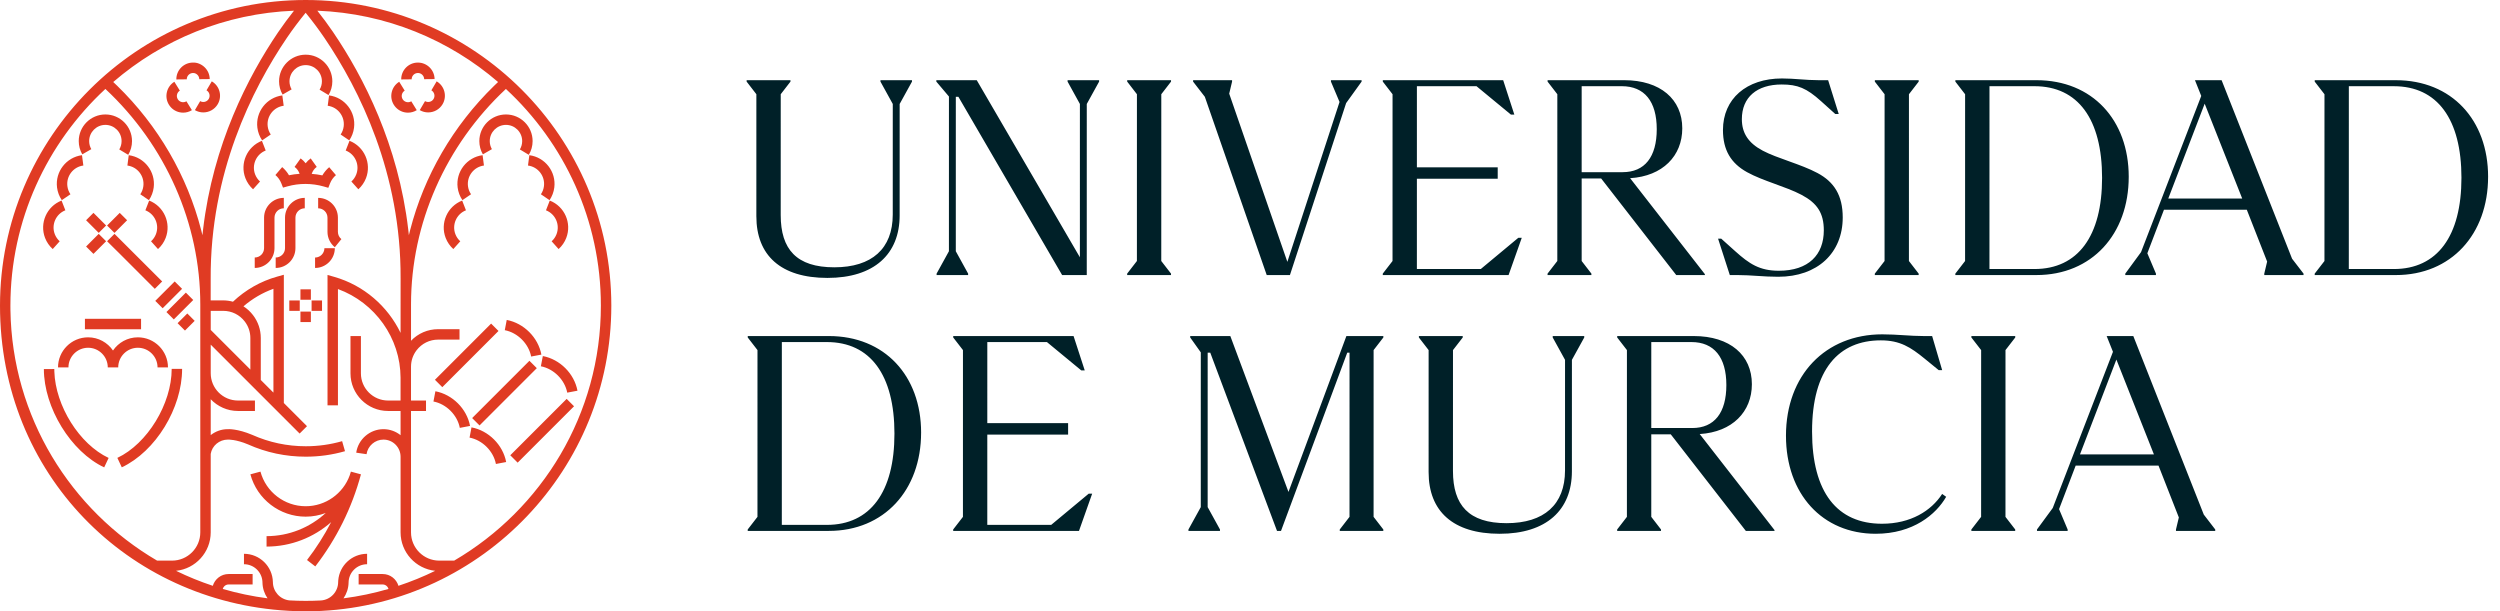
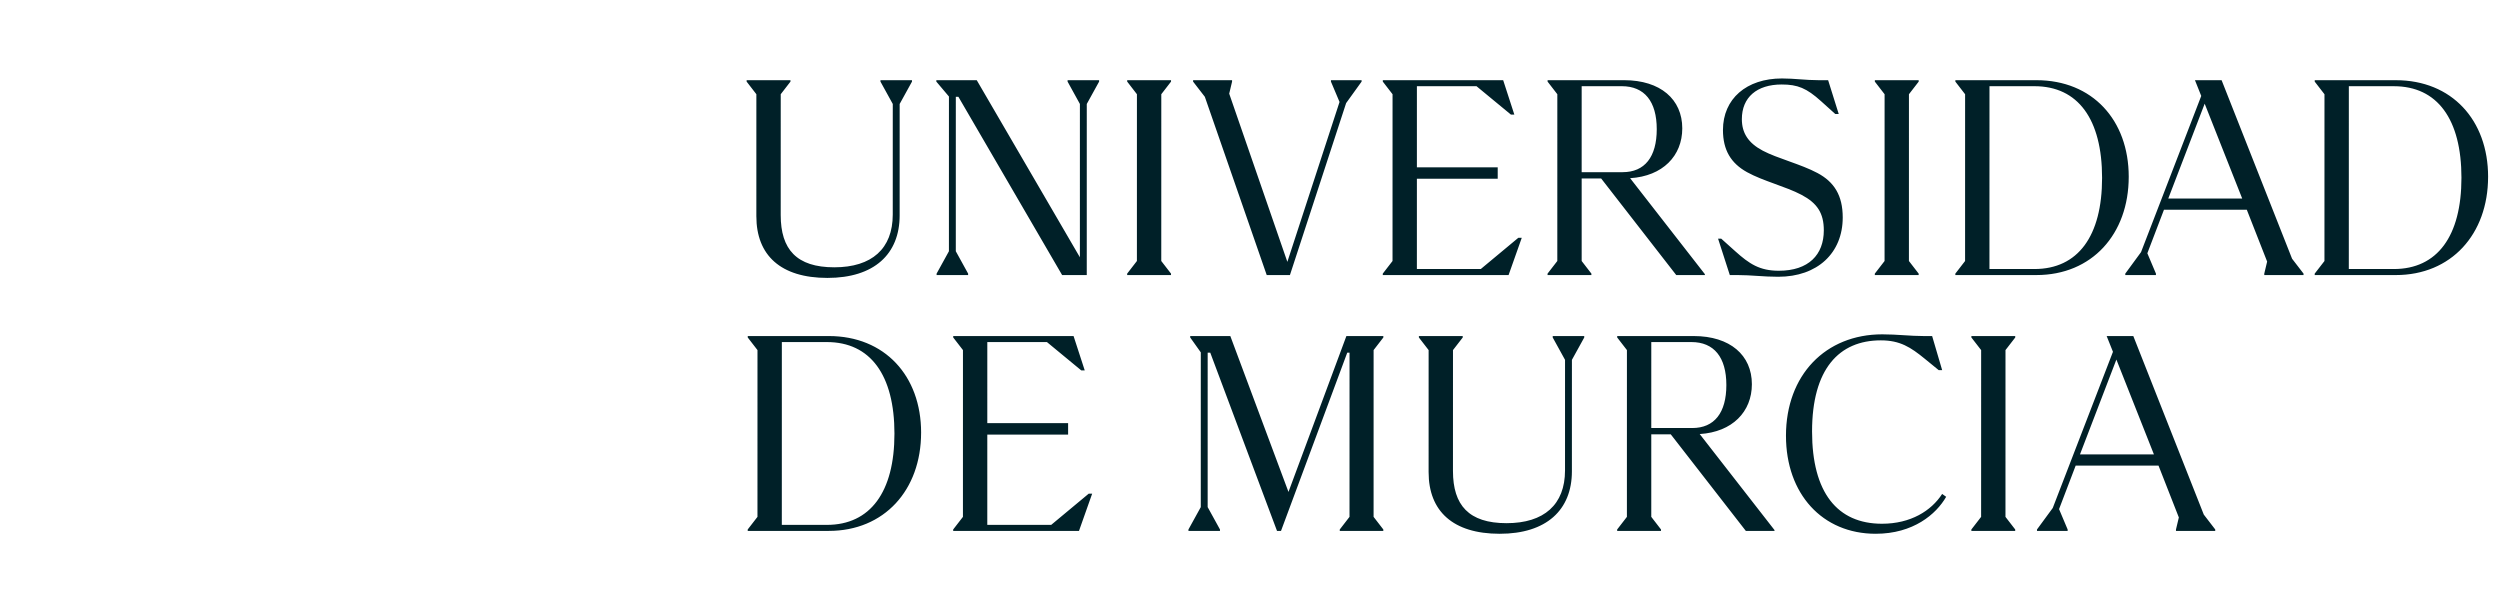
<svg xmlns="http://www.w3.org/2000/svg" width="274px" height="67px" viewBox="0 0 274 67" version="1.1">
  <title>Logotipo/UMU/Positivo/Logosímbolo/Horizontal/00</title>
  <g id="Logotipo/UMU/Positivo/Logosímbolo/Horizontal/00" stroke="none" stroke-width="1" fill="none" fill-rule="evenodd">
    <g id="Logosimbolo-Positivo">
      <path d="M82.896,23.706 L82.898,10.327 L81.831,8.945 L81.831,8.788 L86.636,8.788 L86.636,8.945 L85.568,10.327 L85.566,23.58 C85.566,27.318 87.292,29.297 91.438,29.297 C95.553,29.297 97.845,27.256 97.846,23.518 L97.848,11.395 L96.498,8.945 L96.498,8.788 L99.954,8.788 L99.954,8.945 L98.603,11.395 L98.601,23.613 C98.601,27.853 95.805,30.46 90.685,30.46 C85.566,30.46 82.896,27.979 82.897,23.708 M120.462,8.788 L120.462,8.945 L119.111,11.395 L119.109,30.145 L116.408,30.145 L105.04,10.61 L104.758,10.61 L104.756,27.537 L106.106,29.988 L106.106,30.145 L102.651,30.145 L102.651,29.988 L104.002,27.537 L104.004,10.578 L102.622,8.945 L102.622,8.788 L107.051,8.788 L118.355,28.198 L118.357,11.395 L117.007,8.945 L117.007,8.788 L120.462,8.788 L120.462,8.788 Z M123.54,8.945 L123.54,8.788 L128.345,8.788 L128.345,8.945 L127.278,10.327 L127.275,28.606 L128.343,29.988 L128.342,30.145 L123.537,30.145 L123.537,29.988 L124.605,28.606 L124.607,10.327 L123.54,8.945 L123.54,8.945 Z M149.231,8.788 L149.231,8.945 L147.535,11.301 L141.377,30.145 L138.832,30.145 L132.051,10.61 L130.763,8.945 L130.763,8.788 L135.035,8.788 L135.035,8.945 L134.721,10.265 L141.094,28.7 L146.813,11.175 L145.871,8.945 L145.871,8.788 L149.231,8.788 L149.231,8.788 Z M166.786,26.062 L165.341,30.145 L151.553,30.145 L151.553,29.988 L152.621,28.606 L152.623,10.327 L151.556,8.945 L151.556,8.788 L164.747,8.788 L165.971,12.558 L165.595,12.558 L161.825,9.448 L155.292,9.448 L155.291,18.336 L164.149,18.336 L164.149,19.592 L155.291,19.592 L155.29,29.485 L162.295,29.485 L166.409,26.062 L166.786,26.062 L166.786,26.062 Z M186.855,30.051 L186.855,30.145 L183.715,30.145 L175.487,19.561 L173.351,19.561 L173.351,28.606 C173.351,28.606 174.417,29.988 174.417,29.988 L174.417,30.145 L169.612,30.145 L169.612,29.988 C169.612,29.988 170.681,28.606 170.681,28.606 L170.683,10.327 L169.615,8.945 L169.615,8.788 L178.001,8.788 C181.99,8.788 184.377,10.892 184.377,14.065 C184.377,17.08 182.24,19.31 178.66,19.529 L186.856,30.051 L186.855,30.051 Z M173.351,18.87 L177.842,18.87 C180.26,18.87 181.58,17.206 181.58,14.159 C181.58,11.112 180.23,9.447 177.748,9.447 L173.351,9.447 C173.351,9.447 173.35,18.869 173.35,18.869 L173.351,18.87 Z M188.3,26.157 L188.646,26.157 L190.185,27.538 C191.724,28.92 192.854,29.674 194.959,29.674 C198.225,29.674 199.89,27.916 199.89,25.246 C199.89,23.361 199.168,22.262 197.441,21.351 C195.714,20.439 193.233,19.843 191.474,18.869 C189.716,17.895 188.836,16.451 188.836,14.253 C188.836,10.829 191.413,8.599 195.306,8.599 C196.688,8.599 197.882,8.788 199.295,8.788 L200.363,8.788 L201.524,12.494 L201.147,12.494 L199.577,11.081 C198.007,9.668 197.033,9.26 195.275,9.26 C192.542,9.26 190.908,10.673 190.908,13.06 C190.908,14.567 191.599,15.667 193.2,16.515 C194.802,17.363 197.377,17.991 199.199,18.965 C201.021,19.938 201.963,21.415 201.963,23.833 C201.963,27.727 199.198,30.334 194.895,30.334 C193.263,30.334 191.943,30.146 190.435,30.146 L189.587,30.146 L188.3,26.157 L188.3,26.157 Z M205.482,8.946 L205.483,8.789 L210.288,8.789 L210.288,8.946 L209.22,10.328 L209.218,28.607 L210.285,29.989 L210.285,30.146 L205.48,30.146 L205.48,29.989 L206.548,28.607 L206.551,10.328 L205.482,8.946 L205.482,8.946 Z M223.197,8.789 C229.321,8.789 233.309,13.155 233.309,19.373 C233.308,25.685 229.255,30.146 223.194,30.146 L214.305,30.146 L214.305,29.989 L215.373,28.607 L215.375,10.328 L214.308,8.946 L214.308,8.789 L223.197,8.789 Z M243.487,8.788 L251.211,28.355 L252.467,29.988 L252.467,30.146 L248.164,30.146 L248.164,29.989 L248.478,28.669 L246.248,22.984 L237.172,22.984 C237.172,22.984 235.349,27.758 235.349,27.758 L236.291,29.988 L236.291,30.145 L232.931,30.145 L232.931,29.988 L234.658,27.632 L241.256,10.516 L240.566,8.788 L243.487,8.788 Z M222.977,9.448 L218.047,9.448 L218.046,15.741 C218.046,15.866 218.046,15.992 218.046,16.119 L218.045,22.432 C218.045,22.561 218.045,22.688 218.045,22.815 L218.044,29.23 C218.044,29.263 218.044,29.294 218.044,29.321 L218.044,29.485 L222.974,29.485 C227.748,29.485 230.387,25.874 230.388,19.499 C230.389,13.06 227.752,9.448 222.977,9.448 Z M241.633,11.365 L237.642,21.76 L245.746,21.76 L241.633,11.365 Z M272.695,19.374 C272.695,25.686 268.642,30.147 262.58,30.147 L253.691,30.147 L253.691,29.989 L254.76,28.608 L254.762,10.329 L253.694,8.947 L253.694,8.79 L262.583,8.79 C268.708,8.79 272.696,13.155 272.696,19.374 M269.775,19.499 C269.775,13.061 267.138,9.449 262.364,9.449 L257.433,9.449 C257.433,9.449 257.43,29.486 257.43,29.486 L262.361,29.486 C267.134,29.486 269.773,25.875 269.774,19.499 M100.953,47.415 C100.953,53.727 96.9,58.187 90.837,58.187 L81.949,58.187 L81.949,58.03 L83.018,56.648 L83.02,38.369 L81.952,36.988 L81.952,36.831 L90.841,36.831 C96.966,36.831 100.954,41.196 100.954,47.415 M98.032,47.54 C98.032,41.102 95.395,37.49 90.621,37.49 L85.69,37.49 C85.69,37.49 85.687,57.527 85.687,57.527 L90.618,57.527 C95.392,57.527 98.03,53.916 98.031,47.54 M119.703,54.104 L118.257,58.187 L104.469,58.187 L104.469,58.03 L105.538,56.648 L105.54,38.369 L104.472,36.987 L104.472,36.831 L117.663,36.831 L118.888,40.599 L118.511,40.599 L114.743,37.49 L108.209,37.49 L108.208,46.378 L117.065,46.378 L117.065,47.634 L108.208,47.634 L108.207,57.527 L115.211,57.527 L119.326,54.104 L119.703,54.104 L119.703,54.104 Z M150.547,38.369 L150.545,56.648 L151.612,58.03 L151.612,58.187 L146.838,58.187 L146.838,58.03 L147.906,56.648 L147.909,38.652 L147.658,38.652 L140.399,58.187 L139.96,58.187 L132.644,38.652 L132.361,38.652 L132.36,55.58 L133.71,58.03 L133.71,58.187 L130.254,58.187 L130.254,58.03 L131.605,55.58 L131.607,38.62 L130.446,36.988 L130.446,36.831 L134.843,36.831 L141.217,53.916 L147.564,36.831 L151.615,36.831 L151.615,36.988 L150.547,38.369 L150.547,38.369 Z M156.575,51.749 L156.577,38.37 L155.51,36.989 L155.51,36.832 L160.315,36.832 L160.315,36.989 L159.247,38.37 L159.245,51.624 C159.245,55.362 160.971,57.34 165.117,57.34 C169.232,57.34 171.525,55.299 171.526,51.561 L171.528,39.439 L170.178,36.989 L170.178,36.832 L173.633,36.832 L173.633,36.989 L172.282,39.439 L172.28,51.656 C172.28,55.896 169.484,58.503 164.364,58.502 C159.245,58.502 156.575,56.021 156.576,51.75 M194.484,58.093 L194.484,58.187 L191.343,58.187 L183.116,47.603 L180.98,47.603 L180.98,56.648 C180.98,56.648 182.046,58.03 182.046,58.03 L182.046,58.187 L177.241,58.187 L177.241,58.03 L178.309,56.648 L178.311,38.369 L177.244,36.988 L177.244,36.831 L185.63,36.831 C189.619,36.831 192.006,38.935 192.006,42.107 C192.006,45.123 189.869,47.352 186.288,47.572 L194.484,58.093 L194.484,58.093 Z M180.98,46.912 L185.471,46.912 C187.889,46.912 189.209,45.248 189.209,42.201 C189.209,39.155 187.859,37.49 185.378,37.49 L180.981,37.49 C180.981,37.49 180.98,46.911 180.98,46.911 L180.98,46.912 Z M195.742,47.76 C195.742,41.102 200.078,36.643 206.297,36.643 C207.899,36.643 209.374,36.832 210.851,36.832 L211.762,36.832 L212.861,40.569 L212.484,40.569 L210.946,39.313 C209.407,38.057 208.245,37.303 206.14,37.303 C201.555,37.303 198.603,40.444 198.602,47.29 C198.602,53.98 201.364,57.402 206.264,57.402 C209.405,57.402 211.666,55.989 212.86,54.136 L213.3,54.45 C212.2,56.366 209.688,58.501 205.573,58.501 C199.731,58.501 195.742,54.136 195.743,47.76 M216.064,36.989 L216.064,36.832 L220.87,36.832 L220.87,36.989 L219.802,38.37 L219.8,56.649 L220.867,58.031 L220.867,58.188 L216.062,58.188 L216.062,58.031 L217.13,56.649 L217.133,38.37 L216.064,36.989 L216.064,36.989 Z M242.79,58.031 L242.79,58.188 L238.487,58.188 L238.487,58.031 L238.801,56.712 L236.572,51.027 L227.495,51.027 C227.495,51.027 225.673,55.8 225.673,55.8 L226.614,58.03 L226.614,58.187 L223.254,58.187 L223.254,58.03 L224.982,55.675 L231.58,38.558 L230.889,36.831 L233.81,36.831 L241.534,56.397 L242.79,58.03 L242.79,58.031 Z M236.07,49.802 L231.956,39.407 L227.966,49.802 L236.07,49.802 Z" id="Universidad-de-Murcia" fill="#002028" />
-       <path d="M33.501,0 C51.973,0 67.001,15.027 67.001,33.5 C67,51.384 52.914,66.038 35.253,66.954 L35.23,66.956 L34.655,66.98 C34.272,66.993 33.887,67 33.5,67 C32.868,67 32.243,66.979 31.619,66.945 C31.611,66.947 31.604,66.943 31.597,66.943 C14.007,65.951 0,51.972 0,33.5 C0,15.028 15.029,0 33.501,0 Z M33.499,1.397 C32.784,2.278 32.089,3.196 31.439,4.153 C27.591,9.829 23.033,18.992 23.091,30.533 L23.091,31.669 L23.091,31.763 L23.09,32.219 C23.09,32.276 23.09,32.332 23.09,32.385 L23.089,32.923 L24.463,32.923 C24.831,32.923 25.188,32.976 25.533,33.068 C26.906,31.771 28.573,30.82 30.384,30.315 L31.109,30.113 L31.109,44.171 L33.647,46.709 L32.839,47.517 L23.095,37.773 L23.095,40.912 C23.095,42.559 24.434,43.899 26.082,43.899 L27.942,43.899 L27.942,45.043 L26.082,45.043 C24.907,45.043 23.848,44.547 23.095,43.757 L23.095,47.686 C23.611,47.284 24.251,47.038 24.941,47.038 C25.008,47.031 26.025,46.978 27.638,47.658 C29.5,48.49 31.475,48.909 33.519,48.909 C34.872,48.909 36.21,48.722 37.497,48.352 L37.812,49.451 C36.422,49.851 34.978,50.052 33.519,50.052 C31.313,50.052 29.181,49.6 27.183,48.706 C25.833,48.137 24.986,48.179 24.979,48.179 C24.029,48.18 23.242,48.853 23.094,49.747 L23.094,58.346 C23.094,60.534 21.426,62.341 19.295,62.561 C20.591,63.198 21.938,63.744 23.323,64.205 C23.549,63.461 24.233,62.914 25.049,62.914 L27.687,62.914 L27.687,64.058 L25.049,64.058 C24.744,64.058 24.496,64.268 24.417,64.548 C26.006,65.013 27.644,65.358 29.322,65.576 C28.988,65.087 28.783,64.502 28.767,63.869 L28.761,63.718 C28.684,62.669 27.807,61.839 26.739,61.839 L26.739,60.696 C28.461,60.696 29.866,62.075 29.909,63.788 C29.91,64.826 30.683,65.687 31.71,65.803 C32.301,65.836 32.897,65.855 33.497,65.855 C34.056,65.855 34.612,65.84 35.164,65.812 C36.229,65.746 37.062,64.857 37.062,63.788 L37.072,63.606 C37.206,61.978 38.573,60.696 40.234,60.696 L40.234,61.839 C39.115,61.839 38.204,62.749 38.204,63.869 C38.187,64.501 37.983,65.089 37.647,65.579 C39.334,65.361 40.98,65.015 42.576,64.548 C42.497,64.267 42.25,64.058 41.944,64.058 L39.306,64.058 L39.306,62.914 L41.944,62.914 C42.761,62.914 43.445,63.461 43.67,64.205 C45.056,63.744 46.403,63.198 47.699,62.561 C45.568,62.339 43.903,60.533 43.903,58.346 L43.903,50.055 C43.901,49.022 43.06,48.18 42.026,48.18 C41.103,48.18 40.307,48.868 40.172,49.779 L39.041,49.612 C39.258,48.144 40.541,47.037 42.026,47.037 C42.736,47.037 43.387,47.285 43.903,47.696 L43.903,45.334 L43.901,45.043 L42.533,45.043 C40.261,45.043 38.413,43.194 38.413,40.922 L38.413,36.833 L39.556,36.833 L39.556,40.922 C39.556,42.564 40.892,43.899 42.533,43.899 L43.901,43.899 L43.901,41.39 C43.891,37.058 41.108,33.17 37.039,31.679 L37.039,44.425 L35.896,44.425 L35.896,30.134 L36.624,30.341 C39.889,31.273 42.497,33.57 43.903,36.484 L43.904,32.345 L43.904,32.226 L43.905,31.1 C43.905,31.046 43.905,30.994 43.905,30.945 L43.906,30.602 L43.906,30.534 C43.964,18.992 39.406,9.83 35.573,4.175 C34.911,3.199 34.215,2.279 33.499,1.397 Z M38.457,51.69 L39.561,51.988 C38.57,55.66 36.886,59.055 34.556,62.079 L33.649,61.379 C34.662,60.066 35.541,58.675 36.295,57.224 C34.385,58.906 31.889,59.906 29.215,59.906 L29.215,58.762 C31.681,58.762 33.975,57.812 35.702,56.221 C35.011,56.48 34.27,56.626 33.501,56.626 C30.669,56.626 28.178,54.718 27.442,51.987 L28.546,51.69 C29.147,53.924 31.185,55.483 33.501,55.483 C35.671,55.483 37.599,54.112 38.328,52.101 C38.371,51.964 38.42,51.829 38.457,51.69 Z M55.446,9.749 C48.836,15.922 45.048,24.493 45.048,33.362 L45.048,37.349 C45.822,36.536 46.883,36.078 48.022,36.078 L50.363,36.078 L50.363,37.221 L48.023,37.221 C47.088,37.221 46.227,37.647 45.657,38.389 C45.262,38.905 45.052,39.521 45.047,40.171 L45.047,43.901 L46.691,43.901 L46.691,45.045 L45.047,45.045 L45.047,58.348 C45.047,60.055 46.435,61.444 48.142,61.444 L49.778,61.444 C59.384,55.826 65.856,45.406 65.856,33.497 C65.856,24.119 61.841,15.664 55.446,9.749 Z M11.551,9.748 C5.155,15.664 1.141,24.119 1.141,33.498 L1.144,33.986 C1.318,45.691 7.744,55.903 17.218,61.444 L18.856,61.444 C20.563,61.444 21.952,60.055 21.952,58.348 L21.952,33.363 C21.952,24.493 18.163,15.922 11.551,9.748 Z M5.951,40.446 L5.956,40.721 C6.079,44.485 8.7,48.687 11.905,50.189 L11.42,51.224 C7.774,49.515 4.808,44.68 4.808,40.447 L5.951,40.446 Z M19.959,40.431 C19.959,44.736 17.055,49.475 13.348,51.219 L12.862,50.184 C16.145,48.639 18.817,44.265 18.817,40.431 Z M51.677,46.839 C53.557,47.198 55.119,48.76 55.475,50.638 L54.352,50.851 C54.086,49.446 52.87,48.23 51.463,47.962 L51.676,46.839 Z M62.106,43.718 L62.915,44.527 L56.735,50.707 L55.926,49.898 L62.106,43.718 Z M47.72,42.882 C49.6,43.241 51.161,44.802 51.519,46.681 L50.395,46.895 C50.128,45.488 48.913,44.273 47.506,44.005 L47.72,42.882 Z M58.025,39.542 L58.834,40.35 L52.556,46.628 L51.748,45.819 L58.025,39.542 Z M59.494,39.023 C61.374,39.381 62.935,40.943 63.292,42.822 L62.169,43.034 C61.903,41.629 60.688,40.413 59.28,40.145 L59.494,39.023 Z M29.969,31.651 C28.769,32.083 27.655,32.738 26.684,33.573 C27.08,33.828 27.437,34.153 27.734,34.542 C28.289,35.267 28.582,36.133 28.582,37.047 L28.582,41.646 L29.968,43.031 L29.969,31.651 Z M53.827,35.466 L54.635,36.274 L48.477,42.433 L47.669,41.624 L53.827,35.466 Z M24.462,34.069 L23.096,34.069 L23.096,36.16 L27.439,40.503 L27.439,37.047 C27.439,36.386 27.227,35.76 26.826,35.237 C26.258,34.495 25.396,34.069 24.462,34.069 Z M15.111,36.971 C16.931,36.971 18.41,38.45 18.41,40.27 L17.267,40.27 C17.267,39.082 16.299,38.114 15.111,38.114 C13.923,38.114 12.956,39.081 12.956,40.27 L11.812,40.27 C11.812,39.082 10.845,38.114 9.657,38.114 C8.469,38.114 7.501,39.081 7.501,40.27 L6.358,40.27 C6.358,38.45 7.837,36.971 9.657,36.971 C10.788,36.971 11.79,37.545 12.384,38.417 C12.979,37.545 13.979,36.971 15.111,36.971 Z M55.539,35.065 C57.417,35.423 58.979,36.985 59.337,38.864 L58.213,39.077 C57.946,37.672 56.73,36.456 55.324,36.188 L55.538,35.065 Z M20.528,34.357 L21.336,35.166 L20.272,36.23 L19.464,35.422 L20.528,34.357 Z M15.461,34.942 L15.461,36.085 L9.308,36.085 L9.308,34.942 L15.461,34.942 Z M34.072,34.151 L34.072,35.295 L32.929,35.295 L32.929,34.151 L34.072,34.151 Z M20.37,32.071 L21.179,32.879 L19.049,35.009 L18.241,34.2 L20.37,32.071 Z M32.852,32.93 L32.852,34.073 L31.708,34.073 L31.708,32.93 L32.852,32.93 Z M35.294,32.93 L35.294,34.073 L34.15,34.073 L34.15,32.93 L35.294,32.93 Z M19.148,30.846 L19.956,31.655 L17.827,33.784 L17.018,32.976 L19.148,30.846 Z M34.072,31.709 L34.072,32.853 L32.929,32.853 L32.929,31.709 L34.072,31.709 Z M12.552,25.632 L13.622,26.701 L17.774,30.847 L16.965,31.656 L13.039,27.728 L12.551,27.247 L11.739,26.441 L12.548,25.632 Z M36.697,27.202 C36.697,28.396 35.726,29.368 34.532,29.368 L34.531,28.225 L34.642,28.219 C35.118,28.168 35.496,27.788 35.548,27.314 L35.554,27.202 Z M31.107,21.686 L31.107,22.829 C30.543,22.829 30.084,23.289 30.084,23.852 L30.084,27.201 C30.084,28.395 29.113,29.367 27.919,29.367 L27.919,28.223 C28.483,28.223 28.942,27.764 28.942,27.2 L28.942,23.851 C28.942,22.657 29.913,21.686 31.107,21.686 Z M33.403,21.686 L33.403,22.829 C32.839,22.829 32.38,23.289 32.38,23.852 L32.38,27.201 C32.38,28.395 31.409,29.367 30.215,29.367 L30.215,28.223 C30.779,28.223 31.238,27.764 31.238,27.2 L31.238,23.851 C31.238,22.657 32.209,21.686 33.403,21.686 Z M10.82,25.632 L11.629,26.441 L10.244,27.826 L9.435,27.018 L10.82,25.632 Z M6.747,21.983 L7.162,23.049 C6.124,23.454 5.605,24.628 6.005,25.667 C6.123,25.968 6.303,26.231 6.542,26.445 L5.779,27.296 C5.408,26.965 5.118,26.543 4.939,26.078 C4.312,24.453 5.123,22.616 6.747,21.983 Z M16.348,21.983 C17.972,22.617 18.783,24.453 18.156,26.078 C17.977,26.543 17.687,26.964 17.317,27.296 L16.553,26.445 C16.794,26.231 16.973,25.969 17.09,25.667 C17.49,24.628 16.971,23.454 15.933,23.049 Z M50.653,21.983 L51.068,23.049 C50.03,23.454 49.511,24.628 49.911,25.667 C50.028,25.969 50.208,26.231 50.447,26.445 L49.684,27.296 C49.315,26.965 49.025,26.543 48.845,26.078 C48.218,24.453 49.029,22.617 50.653,21.983 Z M60.254,21.983 C61.878,22.617 62.689,24.453 62.062,26.078 C61.883,26.543 61.593,26.965 61.223,27.296 L60.46,26.445 C60.7,26.231 60.879,25.969 60.996,25.667 C61.396,24.628 60.877,23.454 59.839,23.049 Z M34.869,21.687 C36.063,21.687 37.034,22.658 37.034,23.852 L37.034,25.41 C37.034,25.72 37.174,26.011 37.416,26.206 L36.698,27.096 C36.185,26.682 35.892,26.067 35.892,25.409 L35.892,23.853 C35.892,23.289 35.432,22.83 34.869,22.83 Z M32.221,1.173 C24.669,1.469 17.777,4.363 12.41,8.988 L12.838,9.395 C17.354,13.788 20.523,19.285 22.05,25.223 L22.188,25.779 L22.257,25.158 C23.344,15.856 27.171,8.416 30.48,3.537 C31.038,2.713 31.624,1.932 32.221,1.173 Z M34.78,1.173 C35.376,1.931 35.958,2.708 36.506,3.515 L36.545,3.577 C39.833,8.423 43.658,15.857 44.744,25.159 L44.812,25.779 L44.95,25.223 C46.477,19.286 49.647,13.789 54.162,9.397 L54.589,8.989 C49.223,4.364 42.332,1.469 34.78,1.173 Z M13.122,23.331 L13.931,24.139 L12.547,25.525 L11.738,24.717 L13.122,23.331 Z M10.244,23.328 L11.541,24.624 L11.63,24.714 L10.821,25.522 L10.731,25.433 L9.435,24.137 L10.244,23.328 Z M14.11,17.009 C15.838,17.235 17.065,18.824 16.846,20.552 C16.783,21.048 16.602,21.527 16.322,21.937 L15.377,21.292 C15.558,21.026 15.671,20.729 15.711,20.408 C15.852,19.303 15.068,18.287 13.962,18.143 Z M58.016,17.009 C59.744,17.235 60.971,18.824 60.752,20.552 C60.689,21.047 60.508,21.527 60.228,21.937 L59.283,21.292 C59.464,21.026 59.577,20.729 59.617,20.408 C59.757,19.303 58.972,18.287 57.867,18.143 Z M8.987,17.008 L9.135,18.142 C8.03,18.286 7.245,19.303 7.386,20.407 C7.426,20.728 7.539,21.025 7.72,21.291 L6.775,21.936 C6.494,21.525 6.313,21.046 6.251,20.551 C6.032,18.823 7.259,17.234 8.987,17.008 Z M52.893,17.008 L53.041,18.142 C51.935,18.286 51.15,19.303 51.291,20.407 C51.331,20.728 51.444,21.025 51.625,21.291 L50.681,21.936 C50.401,21.525 50.219,21.046 50.157,20.551 C49.938,18.823 51.165,17.234 52.893,17.008 Z M28.705,15.432 L29.12,16.497 C28.081,16.902 27.562,18.076 27.962,19.115 C28.079,19.416 28.259,19.679 28.498,19.894 L27.735,20.745 C27.367,20.414 27.076,19.992 26.896,19.526 C26.269,17.901 27.081,16.065 28.705,15.432 Z M38.305,15.432 C39.929,16.065 40.74,17.901 40.114,19.526 C39.934,19.992 39.644,20.413 39.275,20.745 L38.511,19.894 C38.75,19.679 38.93,19.417 39.046,19.115 C39.447,18.076 38.928,16.902 37.889,16.497 Z M34.051,17.361 L34.715,18.292 C34.449,18.482 34.263,18.752 34.161,19.055 C34.555,19.087 34.946,19.136 35.33,19.223 C35.526,18.884 35.78,18.578 36.079,18.324 L36.819,19.195 C36.533,19.437 36.309,19.751 36.172,20.099 L35.983,20.584 L35.483,20.44 C34.192,20.071 32.787,20.068 31.515,20.424 L31.018,20.563 L30.829,20.084 C30.691,19.737 30.468,19.425 30.184,19.182 L30.927,18.314 C31.225,18.568 31.477,18.871 31.672,19.208 C32.053,19.125 32.444,19.078 32.837,19.05 C32.734,18.75 32.549,18.481 32.285,18.292 L32.95,17.361 C33.161,17.512 33.344,17.694 33.5,17.894 C33.657,17.694 33.839,17.512 34.051,17.361 Z M11.549,12.545 C13.159,12.545 14.469,13.854 14.469,15.464 C14.469,15.995 14.325,16.515 14.052,16.968 L13.072,16.378 C13.239,16.104 13.326,15.787 13.326,15.464 C13.326,14.485 12.529,13.687 11.549,13.687 C10.57,13.687 9.772,14.485 9.772,15.464 C9.772,15.776 9.854,16.081 10.007,16.348 L9.016,16.917 C8.763,16.477 8.63,15.974 8.63,15.464 C8.63,13.854 9.94,12.545 11.549,12.545 Z M55.455,12.545 C57.065,12.545 58.374,13.854 58.374,15.464 C58.374,15.995 58.23,16.516 57.957,16.968 L56.978,16.378 C57.143,16.104 57.231,15.787 57.231,15.464 C57.231,14.485 56.434,13.687 55.454,13.687 C54.473,13.687 53.677,14.485 53.677,15.464 C53.677,15.775 53.759,16.08 53.912,16.348 L52.921,16.917 C52.668,16.476 52.535,15.974 52.535,15.464 C52.535,13.854 53.845,12.545 55.455,12.545 Z M30.943,10.456 L31.092,11.59 C29.986,11.734 29.201,12.751 29.341,13.855 C29.382,14.176 29.494,14.474 29.675,14.74 L28.731,15.384 C28.448,14.967 28.272,14.502 28.208,14 C27.988,12.272 29.216,10.683 30.943,10.456 Z M36.067,10.456 C37.794,10.683 39.022,12.272 38.802,14 C38.738,14.503 38.562,14.968 38.279,15.384 L37.334,14.741 C37.515,14.476 37.627,14.177 37.668,13.856 C37.807,12.751 37.022,11.735 35.917,11.591 Z M43.754,8.962 L44.355,9.935 C44.199,10.03 44.09,10.182 44.047,10.36 C44.005,10.537 44.036,10.721 44.131,10.877 C44.228,11.034 44.379,11.142 44.557,11.185 C44.735,11.228 44.919,11.199 45.075,11.102 L45.676,12.074 C45.384,12.255 45.053,12.348 44.718,12.348 C44.577,12.348 44.435,12.332 44.294,12.299 C43.819,12.186 43.416,11.895 43.159,11.479 C42.902,11.064 42.822,10.573 42.935,10.098 C43.047,9.622 43.338,9.219 43.754,8.962 Z M19.109,8.961 L19.71,9.934 C19.554,10.029 19.445,10.182 19.403,10.36 C19.36,10.537 19.391,10.721 19.487,10.877 C19.686,11.2 20.109,11.3 20.432,11.101 L21.032,12.073 C20.74,12.254 20.41,12.347 20.075,12.347 C19.933,12.347 19.791,12.331 19.651,12.298 C19.175,12.185 18.772,11.894 18.515,11.478 C18.258,11.063 18.178,10.572 18.291,10.097 C18.402,9.621 18.694,9.218 19.109,8.961 Z M23.212,8.915 C23.634,9.162 23.934,9.559 24.057,10.031 C24.179,10.504 24.111,10.996 23.864,11.418 C23.523,11.998 22.911,12.321 22.283,12.321 C21.968,12.321 21.651,12.24 21.361,12.07 L21.939,11.084 C22.266,11.276 22.686,11.166 22.878,10.84 C22.97,10.682 22.996,10.497 22.95,10.32 C22.904,10.142 22.792,9.994 22.633,9.901 Z M47.857,8.915 C48.278,9.162 48.578,9.559 48.701,10.031 C48.824,10.504 48.756,10.997 48.509,11.418 C48.169,11.998 47.556,12.321 46.928,12.321 C46.614,12.321 46.297,12.24 46.006,12.07 L46.584,11.084 C46.911,11.276 47.333,11.166 47.523,10.84 C47.715,10.514 47.605,10.093 47.279,9.901 Z M33.505,5.993 C35.115,5.993 36.424,7.303 36.424,8.913 C36.424,9.443 36.28,9.963 36.007,10.417 L35.028,9.827 C35.194,9.552 35.282,9.236 35.282,8.913 C35.282,7.933 34.485,7.136 33.505,7.136 C32.525,7.136 31.728,7.933 31.728,8.913 C31.728,9.224 31.809,9.529 31.962,9.796 L30.972,10.365 C30.719,9.926 30.585,9.423 30.585,8.913 C30.585,7.303 31.895,5.993 33.505,5.993 Z M21.135,6.858 C21.608,6.834 22.085,7.038 22.435,7.379 C22.785,7.721 22.979,8.178 22.985,8.667 L21.842,8.679 C21.84,8.497 21.766,8.325 21.635,8.197 C21.505,8.069 21.333,7.993 21.148,8.001 C20.965,8.003 20.793,8.078 20.666,8.208 C20.537,8.339 20.468,8.512 20.47,8.695 L19.327,8.708 C19.321,8.219 19.506,7.757 19.847,7.408 C20.189,7.059 20.646,6.863 21.135,6.858 Z M45.802,6.858 C46.801,6.858 47.62,7.665 47.631,8.667 L46.489,8.679 C46.487,8.497 46.413,8.326 46.282,8.197 C46.151,8.069 45.97,7.993 45.795,8.001 C45.416,8.006 45.113,8.317 45.117,8.695 L43.973,8.708 C43.961,7.699 44.773,6.869 45.781,6.858 Z" id="Símbolo" fill="#E03B23" />
    </g>
  </g>
</svg>